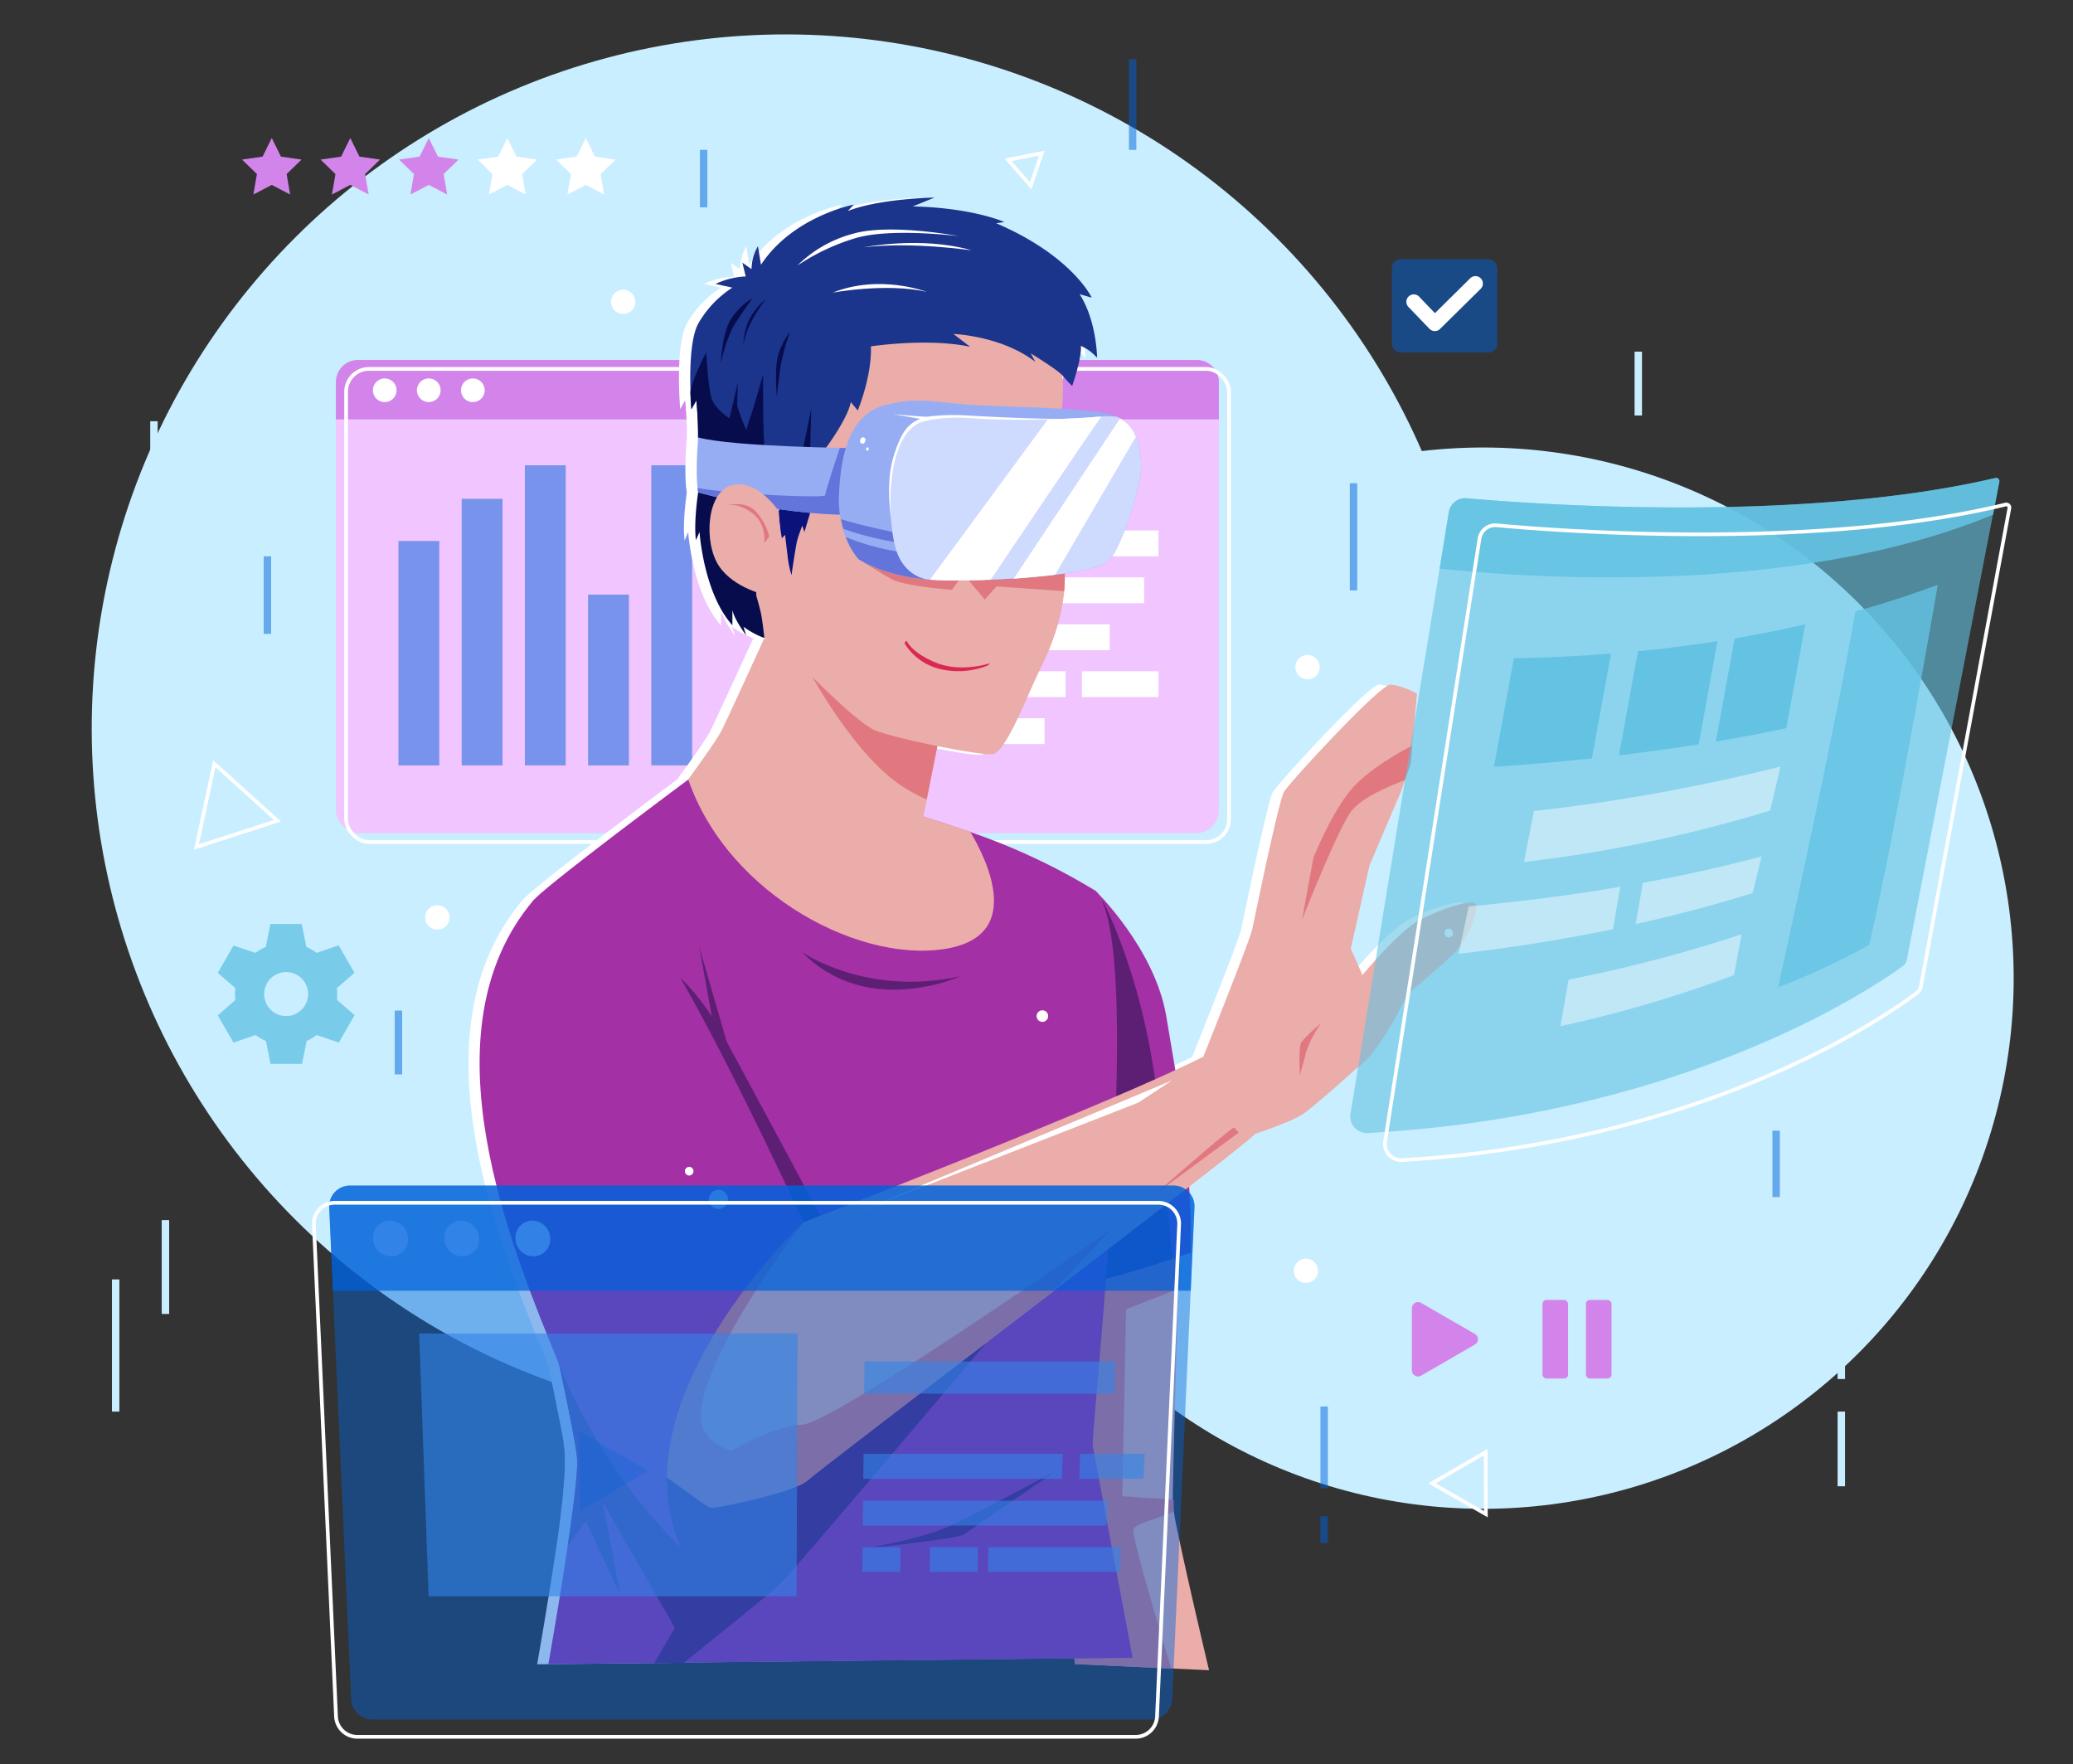
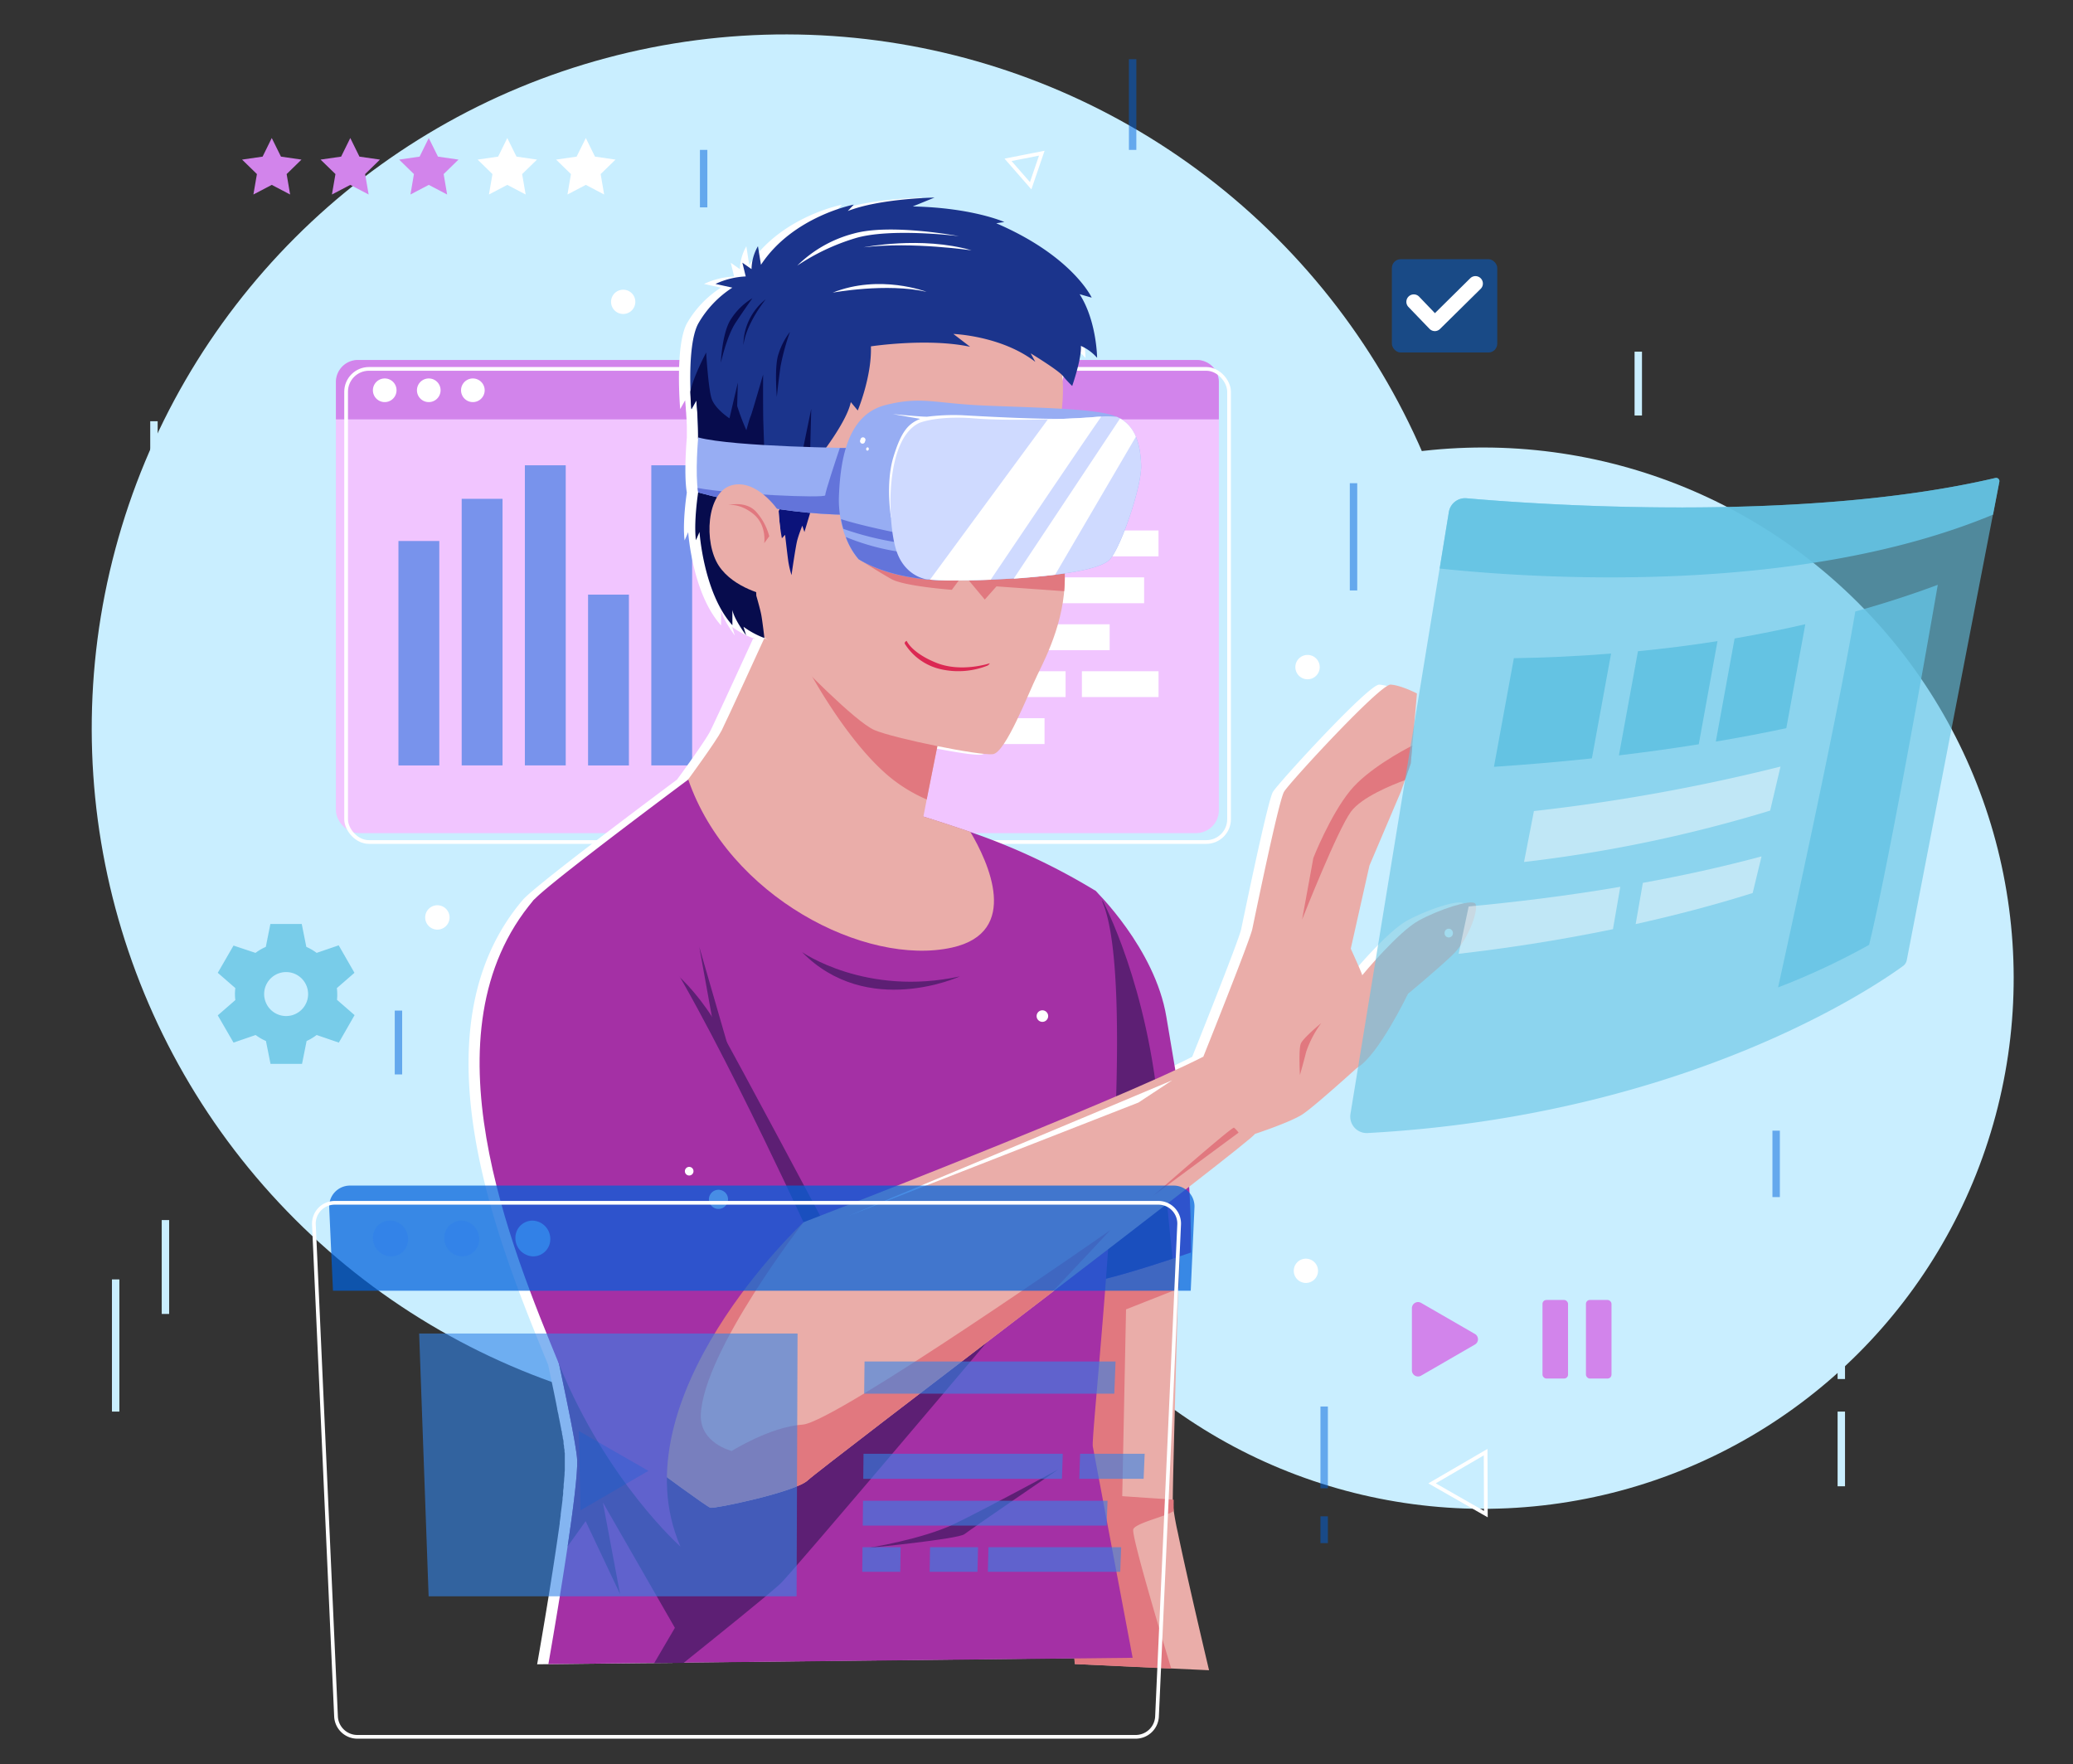
<svg xmlns="http://www.w3.org/2000/svg" viewBox="0 0 452.73 385.22">
  <rect x="0" y="0" width="452.73" height="385.22" fill="#333333" stroke="none" />
  <defs>
    <style>.cls-1{isolation:isolate;}.cls-2{fill:#c9eeff;}.cls-3{fill:#f1c5ff;}.cls-25,.cls-26,.cls-29,.cls-31,.cls-4{fill:#0062db;}.cls-30,.cls-4{opacity:0.5;}.cls-21,.cls-26,.cls-29,.cls-30,.cls-4{mix-blend-mode:multiply;}.cls-23,.cls-5{fill:#fff;}.cls-6{fill:#d284eb;}.cls-24,.cls-7{fill:none;stroke:#fff;stroke-miterlimit:10;}.cls-7{stroke-width:0.81px;}.cls-8{fill:#eaada9;}.cls-9{fill:#e1787f;}.cls-10{fill:#a430a5;}.cls-11{fill:#5d1f74;}.cls-12{fill:#db2852;}.cls-13{fill:#070c4d;}.cls-14{fill:#1b348c;}.cls-15{fill:#0b137a;}.cls-16{fill:#97adf3;}.cls-17{fill:#6374da;}.cls-18{fill:#cfdaff;}.cls-19,.cls-20,.cls-21,.cls-22{fill:#64c3e3;}.cls-19,.cls-27{opacity:0.6;}.cls-20{opacity:0.8;}.cls-21{opacity:0.9;}.cls-23,.cls-25{opacity:0.45;}.cls-23,.cls-27,.cls-28{mix-blend-mode:screen;}.cls-24{stroke-width:0.8px;}.cls-26{opacity:0.72;}.cls-27,.cls-28{fill:#3384e8;}.cls-28{opacity:0.95;}.cls-29{opacity:0.25;}</style>
  </defs>
  <g class="cls-1">
    <g id="OBJECTS">
      <circle class="cls-2" cx="171.6" cy="159.08" r="151.56" transform="translate(-62.23 167.93) rotate(-45)" />
      <circle class="cls-2" cx="323.9" cy="213.59" r="115.87" transform="translate(-56.16 291.59) rotate(-45)" />
      <rect class="cls-3" x="73.36" y="78.6" width="192.83" height="103.32" rx="4.98" />
      <rect class="cls-4" x="87.02" y="118.13" width="8.92" height="49.01" />
      <rect class="cls-4" x="100.83" y="108.92" width="8.92" height="58.21" />
      <rect class="cls-4" x="114.63" y="101.6" width="8.92" height="65.53" />
      <rect class="cls-4" x="128.43" y="129.84" width="8.92" height="37.3" />
      <rect class="cls-4" x="142.24" y="101.6" width="8.92" height="65.53" />
      <rect class="cls-5" x="181.69" y="115.83" width="71.32" height="5.65" />
      <rect class="cls-5" x="181.69" y="126.07" width="68.18" height="5.65" />
      <rect class="cls-5" x="181.69" y="136.32" width="60.65" height="5.65" />
      <rect class="cls-5" x="181.7" y="146.57" width="51.02" height="5.64" />
      <rect class="cls-5" x="236.28" y="146.57" width="16.74" height="5.64" />
      <rect class="cls-5" x="181.69" y="156.82" width="46.43" height="5.65" />
      <path class="cls-6" d="M261.38,78.6H78.17a4.81,4.81,0,0,0-4.81,4.81v8.16H266.19V83.41A4.81,4.81,0,0,0,261.38,78.6Z" />
      <path class="cls-5" d="M86.6,85.22A2.58,2.58,0,1,1,84,82.64,2.57,2.57,0,0,1,86.6,85.22Z" />
      <path class="cls-5" d="M96.22,85.22a2.58,2.58,0,1,1-2.57-2.58A2.57,2.57,0,0,1,96.22,85.22Z" />
      <path class="cls-5" d="M105.85,85.22a2.58,2.58,0,1,1-2.58-2.58A2.58,2.58,0,0,1,105.85,85.22Z" />
      <rect class="cls-7" x="75.59" y="80.55" width="192.83" height="103.31" rx="4.98" />
      <path class="cls-5" d="M319.59,197.23c-1.07-.8-7.7,1.31-12.22,3.76S295.06,212.87,295,212.92c-.25-.83-2.5-5.77-2.5-5.77L296.57,189l6.86-16.17.88-2.5h0l1.27-3.62.35-3.93,1-11.38s-3.4-1.78-5.71-1.9S279.15,171,278,172.91s-6.39,27.42-6.94,30-10.67,27.79-10.69,27.85h0c-1.74.88-3.82,1.88-6.16,3-.64-3.92-1.31-7.74-1.95-11.61-2.46-15-15.59-27.66-15.59-27.66a139.16,139.16,0,0,0-27.22-12.76c-3.33-1.14-6.78-2.26-10.25-3.35.21-1.11.46-2.37.72-3.72.82-4.15,1.79-9,2.33-11.65,5.5,1.11,10.76,2,12.13,1.76,2.78-.37,7.65-13.09,9.73-17.35,1.9-3.87,5.74-11.52,6-20.42,0-.11,0-.22,0-.34,0-.45,0-.9,0-1.36,4.63-.67,8.36-1.62,9.74-2.9,2.32-2.14,7.12-16,7-20.73a17.71,17.71,0,0,0-1.16-6.21h0a12.12,12.12,0,0,0-.57-1.14l-.06-.11a9.59,9.59,0,0,0-.69-1l-.1-.12a6.91,6.91,0,0,0-.85-.86l-.1-.09a7.51,7.51,0,0,0-1.07-.74h0a5.58,5.58,0,0,0-.69-.35c-.29-.13-.61-.25-.94-.36-2.26-.71-6.31-1.11-11.07-1.39A37.41,37.41,0,0,0,229.5,82l.06.07a26.59,26.59,0,0,0,2.06,2.23s2.1-6,1.9-8.75a10.16,10.16,0,0,1,3.54,2.6s-.06-8.06-3.82-13.89l2.64.75S231.7,55.94,215,48.77l1.77-.27s-6.91-3.12-20-3.4l4.75-1.94s-11.92.19-18.94,2.94l1.31-1.4s-13.31,2.55-20.27,13.14L163,53.78a10.34,10.34,0,0,0-1.4,5l-2-1.4.73,3A17.26,17.26,0,0,0,153.75,62l3.69.81A22.77,22.77,0,0,0,150,70.65c-2.65,5-1.45,18.68-1.45,18.68l1.08-1.92s.07.71.15,1.75c0,.36.06.77.08,1.19s.05.82.08,1.25L150,93c0,.9,0,1.79,0,2.56,0,0-.71,7.84,0,12,0,0-1,6.49-.48,10.44l.78-1.8s.87,13.36,7.18,20.37v-3.35c.38,2.08,3,5.55,3,5.55l-.58-1.87a19.08,19.08,0,0,0,4.58,2.46l0-.18.52.46-.49-.28s-8.19,17.86-9.36,20.21-7.29,10.66-7.29,10.66c-10.47,7.82-31.56,23.69-33.7,26.29h0c-24.54,28.87-4.95,75.89,5.55,101.49.66,3.11,1.27,6,1.79,8.6v.05c.07.31.13.62.19.92,0,.12,0,.24.07.35,0,.26.11.52.16.77l.09.47c0,.23.09.46.13.69s.06.3.09.46.11.55.16.82.11.55.16.81,0,.28.08.42.07.39.11.57,0,.29.07.43.07.37.1.55,0,.24.07.36.06.37.1.55a3.06,3.06,0,0,0,0,.32c0,.21.07.42.1.62l0,.16c0,.25.08.48.11.7l0,.21c0,.15,0,.3.06.43l0,.21c0,.13,0,.25,0,.36a1.11,1.11,0,0,0,0,.19l0,.32s0,.09,0,.14,0,.26,0,.37,0,.46,0,.73c0,.08,0,.17,0,.26s0,.39,0,.61,0,.21,0,.32,0,.47-.05.72c0,.1,0,.2,0,.31,0,.36-.06.73-.09,1.13V323c0,.37-.07.76-.11,1.15,0,.14,0,.27,0,.41,0,.31-.07.63-.11,1,0,.15,0,.3,0,.44,0,.37-.08.74-.13,1.12,0,.11,0,.22,0,.33-.12,1-.26,2.1-.41,3.21l0,.27-.21,1.5,0,.22c-1.85,13.37-4.93,30.76-4.93,30.76l23.14-.25,0,0,6.42-.05.08-.06,98-1.1-.58-3.09,13.71.57,3.39.15s-4.61-18.42-6.78-28.39c-.38-1.82-.7-3.36-.89-4.45h0l0-.23-.06-.33,0-.2a.68.68,0,0,0,0-.15c0-.05,0-.09,0-.13a.68.68,0,0,1,0-.14c0-.12,0-.23,0-.31v-.83c0-5.25.83-30.12,1.26-43.57.09-2.7.16-4.94.21-6.46l2.63-.9c0-5.2-.14-9.94-.41-14.37,8.63-6.7,14.32-11.22,14.32-11.49h0s7.6-2.49,10.39-4.25a.6.6,0,0,0,.13-.09c1.55-1,5.35-4.32,8.26-6.9,2.09-1.84,3.73-3.33,3.74-3.34,4.51-2.67,11-16.07,11-16.07s6.11-5,9.75-8.49S320.67,198,319.59,197.23Z" />
      <path class="cls-8" d="M264.05,364.71l-3.39-.16-25.94-1.2L232,323.86l-3.86-47.35v-.07l.06,0,29.38-4.24s-.11,3.69-.27,9.18c-.41,14.23-1.15,40.56-1.18,46.12,0,.4,0,.7,0,.87a62.76,62.76,0,0,0,1.1,6.29C259.41,345.2,264.05,364.71,264.05,364.71Z" />
      <path class="cls-9" d="M247.49,334c.22-1.4,7.69-3,8.83-4.09h0a2,2,0,0,0,0-.24c0-.12,0-.23,0-.34l0-.22c0-.1,0-.2,0-.29s0-.1,0-.15a2.23,2.23,0,0,1,0-.33c0-.18,0-.47,0-.87l-11.23-.77.83-40.79,11.58-4.57c.16-5.49.27-9.18.27-9.18l-29.38,4.24-.06.09L232,323.87l2.74,39.49,21.06,1C253,355.15,247.23,335.72,247.49,334Z" />
      <path class="cls-10" d="M239.14,194.4s13.13,12.67,15.59,27.66,5.46,29.11,5.38,51.43c0,0-16.82,5.88-23.21,6.65S239.14,194.4,239.14,194.4Z" />
      <path class="cls-11" d="M236.9,280.14c4.41-.53,13.8-3.5,19.19-5.29-.8-7.44-1.79-17.54-2.82-30.14-2.4-29.5-12.51-48.13-12.51-48.13S230.51,280.92,236.9,280.14Z" />
      <path class="cls-10" d="M119.76,363.37s6.55-37,6.29-44.54-18.16-82.7-18.91-92.3,6.63-26.59,9.45-30c2.1-2.58,23.23-18.48,33.71-26.3,3.52-2.63,5.84-4.34,5.84-4.34s31.17,7.32,55.78,15.79a139.45,139.45,0,0,1,27.22,12.76c11.35,10.71-1,118.06-.48,121.39l8.7,46.16Z" />
      <path class="cls-11" d="M231.1,320.87s-15.61,8.48-22.61,11.86S189.62,338,189.62,338s19.61-1.92,21-3S231.1,320.87,231.1,320.87Z" />
      <path class="cls-11" d="M175.15,207.89s13.93,9.78,34.5,5.31C209.65,213.2,189.45,222.47,175.15,207.89Z" />
      <path class="cls-11" d="M141.68,208.4s8.07,3.49,15.41,16.22c3.6,6.24,24.13,44.79,24.13,44.79l-17,5.19Z" />
      <polygon class="cls-11" points="157.87 235.26 152.72 206.77 163.87 245.31 157.87 235.26" />
      <path class="cls-11" d="M142.87,363.16l6.42-.05c5.79-4.64,19.1-15.34,21.21-17.37,2.7-2.6,46.15-54,46.15-54l-62.79-8.46-38.17-55.62-6.83,8.94c4.65,23.33,17,76,17.19,82.26.11,3-.87,10.67-2.08,18.8l3.93-5.5,7.52,15.92-3.75-20,15.72,27.37Z" />
      <path class="cls-8" d="M207.9,206.91c-18.9,4.18-48.79-11.14-57.6-36.72,3.52-2.63,5.84-4.34,5.84-4.34s31.17,7.32,55.78,15.79C215.8,188.2,223,203.56,207.9,206.91Z" />
      <path class="cls-5" d="M228.91,221.82a1.26,1.26,0,1,1-1.29-1.21A1.26,1.26,0,0,1,228.91,221.82Z" />
      <path class="cls-8" d="M205.14,160.82s-1.53,7.61-2.75,13.75c-.63,3.21-1.17,6-1.35,7.12-.52,3.15-3.94,7-3.94,7S166,187.6,150.3,170.19c0,0,6.11-8.33,7.29-10.66s9.35-20.21,9.35-20.21l10.12,5.7Z" />
      <path class="cls-9" d="M205.14,160.82s-1.53,7.61-2.75,13.75a33.85,33.85,0,0,1-7.64-4.55c-10.1-8.08-18.82-24.9-18.82-24.9l1.13-.1Z" />
      <path class="cls-8" d="M174,144.38s12.73,13.24,17,15.05,23.07,5.63,25.85,5.25,7.65-13.09,9.73-17.35,6.53-13.05,5.91-23.08-1.9-23.09-1.51-27.85,2.66-12.09-.45-21.47S213.22,49.85,188.36,57.4s-31.34,22-33.67,35.46-2.76,33.58,13.33,47.26Z" />
      <path class="cls-9" d="M187.57,122.09s4.28,2.78,7.12,4.36,13.19,2.34,13.19,2.34l2.54-3.44,4.65,5.57,2.55-2.88,14.79,1.05a32.41,32.41,0,0,0,.08-4.84c-.09-1.44-.19-2.94-.3-4.47l-25.72-3.92Z" />
      <path class="cls-12" d="M216.17,144.83s-6.2,2.09-11.65-.09-6.51-4.8-6.51-4.8-.55.22-.4.64a12.52,12.52,0,0,0,8,5.58,17.25,17.25,0,0,0,10.08-.83A1.34,1.34,0,0,0,216.17,144.83Z" />
      <path class="cls-13" d="M166.94,139.32s-.43-3.75-.69-5.1-1.08-4.15-1.08-4.15l-.31-9.2-2.52-15.15-9.87,1.8s-1,6.49-.48,10.44l.78-1.8s.87,13.36,7.18,20.37v-3.35c.38,2.08,3,5.55,3,5.55l-.58-1.87A19.11,19.11,0,0,0,166.94,139.32Z" />
      <path class="cls-14" d="M179.49,99s5.51-7.09,6.32-11.2l1.52,1.83s3.1-7.43,2.87-14c0,0,12.39-1.89,21.67.09l-3.66-2.8s10.48.37,17.89,6.09l-1-1.85s5.87,3.56,7,4.89a26.59,26.59,0,0,0,2.06,2.23s2.1-6,1.9-8.75a10.16,10.16,0,0,1,3.54,2.6s-.07-8.06-3.82-13.89l2.64.75s-4.18-9.07-20.85-16.24l1.77-.27s-6.91-3.12-20-3.4l4.75-1.94s-11.92.19-18.94,2.94l1.31-1.4s-13.31,2.55-20.27,13.14l-.66-4.06a10.34,10.34,0,0,0-1.4,5l-2-1.4.73,3A17.26,17.26,0,0,0,156.26,62l3.68.81a22.79,22.79,0,0,0-7.47,7.89c-2.65,5-1.45,18.68-1.45,18.68l1.08-1.92a79.78,79.78,0,0,1,.38,8.11c-.1,3.07,12.92,4.51,17,4.27S179.49,99,179.49,99Z" />
      <polygon class="cls-13" points="175.2 98.86 177.17 89.27 176.9 99.75 175.2 98.86" />
      <path class="cls-13" d="M166.92,98.62l-.21-6.27c-.09-2.61-.05-10.57-.05-10.57s-2.52,8.77-2.72,9.1-.94,3.06-.94,3.06a52.17,52.17,0,0,1-2-5.27c0-.62.14-5.13.14-5.13l-1.83,7.81s-3.21-2.09-3.92-4.37-1.17-10-1.17-10-2.87,5.39-3.46,8.6c.08,2.22.22,3.75.22,3.75l1.08-1.92a79.78,79.78,0,0,1,.38,8.11c-.08,2.54,8.8,4,14.18,4.24Z" />
      <path class="cls-15" d="M170.05,111.62a45.39,45.39,0,0,0,.71,5.91l.7-.75s.53,4.69.73,6a22,22,0,0,0,.67,2.8s.89-6.25,1.26-7.63,1.1-3.17,1.1-3.17l.46,1.39,1.6-5.33-6.61-.46Z" />
      <path class="cls-16" d="M152.47,107.52s17.05,4.86,32.81,4.88l1.6-14.56s-26.51-.22-34.4-2.32C152.48,95.52,151.77,103.36,152.47,107.52Z" />
      <path class="cls-17" d="M152.47,107.52s17.05,4.86,32.81,4.88l1.55-14.14c-.31-.16-.61-.3-.89-.43l-2.53,0c-.85,2.52-3.21,9.63-3.19,10.32s-20.57-.22-27.88-1.6C152.38,106.86,152.42,107.2,152.47,107.52Z" />
      <path class="cls-16" d="M249.22,101.58c.16,4.73-4.64,18.59-7,20.73-3.92,3.63-26.49,4.54-35.43,4.42h-.54c-1.26,0-2.48-.09-3.64-.2l-.13,0c-6.73-.61-11.76-2.43-15-4.41a15.85,15.85,0,0,1-2.8-4.85,17.26,17.26,0,0,1-.59-1.76,17.54,17.54,0,0,1-.5-2.13,22.93,22.93,0,0,1-.36-5.34c.39-9.23,2.47-17.67,10.22-19.61s10.58-.36,21.2.11,23.46.6,28.25,2.11c.33.11.64.23.94.36C248,92.78,249.07,97.16,249.22,101.58Z" />
      <path class="cls-5" d="M194.59,113s-1.24-7.4.52-13.18,3.31-7.3,5.85-8.36l-6-1.05s6.85.67,7.62.57a46.89,46.89,0,0,1,7.38-.32c3.36.17,20.13,1.2,26.81.62s-1.54,7.94-7,10.7-22.18,10.32-24.95,10.83S194.59,113,194.59,113Z" />
      <path class="cls-17" d="M198.54,118.79a66.76,66.76,0,0,1-14.36-3.31,17.54,17.54,0,0,1-.5-2.13c4.95,1.63,14.66,3.49,14.66,3.49Z" />
      <path class="cls-17" d="M206.29,126.72c-1.26,0-2.48-.09-3.64-.2l-.13,0c-6.73-.61-11.76-2.43-15-4.41a15.85,15.85,0,0,1-2.8-4.85,50.5,50.5,0,0,0,12.86,3.39C203.24,121.32,205.79,124.42,206.29,126.72Z" />
      <path class="cls-18" d="M249.22,101.58c.16,4.73-4.64,18.59-7,20.73-3.92,3.63-26.49,4.54-35.43,4.42-1.46,0-2.85-.09-4.18-.21l-.13,0c-.78-.11-5.09-1-6.79-6.51-1.89-6.07-2.5-24,5.05-27.65,0,0,3.85-1.67,12.1-1s22.47.08,26.78-.35a22.66,22.66,0,0,1,4.27,0C248,92.78,249.07,97.16,249.22,101.58Z" />
      <path class="cls-5" d="M239.66,91c-2,.2-6.14.44-10.81.57l-25.74,35c1.19.1,2.43.17,3.72.18,2.4,0,5.79,0,9.53-.16,4.47-6.64,20.76-30.82,24.14-35.6Z" />
      <path class="cls-5" d="M230.43,125.5l17.63-30.13a8,8,0,0,0-3.44-4c-5.26,7.93-17.83,26.86-23.24,35C224.45,126.12,227.56,125.85,230.43,125.5Z" />
      <path class="cls-5" d="M188.92,96.36a.55.55,0,1,1-1-.35.55.55,0,1,1,1,.35Z" />
      <path class="cls-5" d="M189.73,98.08c0,.2-.18.35-.33.32a.32.32,0,0,1-.23-.4.33.33,0,0,1,.33-.32A.32.32,0,0,1,189.73,98.08Z" />
      <path class="cls-8" d="M170.05,111.63c-.05-.17-4.81-7.2-10.31-5.65s-6.06,12.55-2.75,17.57S167.57,130,167.57,130s2.63-8.24,2.85-14.33C170.19,113.87,170.05,111.64,170.05,111.63Z" />
      <path class="cls-9" d="M159,110.3s3.73-1,6,1.31a12.83,12.83,0,0,1,3,5.49l-1.1,1.51s.6-4-2.41-6.41S159,110.3,159,110.3Z" />
      <path class="cls-13" d="M169.65,86.7c0-.31-.51-5.94.22-8.9a15.66,15.66,0,0,1,2.65-5.32,50.74,50.74,0,0,0-2.05,7.5C170,83.24,169.65,86.7,169.65,86.7Z" />
      <path class="cls-13" d="M164.32,65.12a14.32,14.32,0,0,0-5,5.09c-1.67,3.2-1.89,9-1.89,9s1.27-5.8,3.26-8.8S164.32,65.12,164.32,65.12Z" />
      <path class="cls-5" d="M174.12,58a27.33,27.33,0,0,1,12.31-7c8.09-2.27,23,.57,23,.57s-15-1.89-22.69.46A47.37,47.37,0,0,0,174.12,58Z" />
      <path class="cls-5" d="M188.63,54s12.57-2.52,23.56.66C212.19,54.7,199.47,52.73,188.63,54Z" />
      <path class="cls-13" d="M162.36,75.34a12.74,12.74,0,0,1,4.89-10S163,70.5,162.36,75.34Z" />
      <path class="cls-5" d="M181.85,63.9s11.75-2.18,20.5-.18C202.35,63.72,192.17,59.78,181.85,63.9Z" />
      <path class="cls-11" d="M148.6,337.7s9.58,6.79,21.16-13.7-26.13-13.48-26.13-13.48A27.94,27.94,0,0,0,148.6,337.7Z" />
      <path class="cls-8" d="M175.48,266.89s66.79-25.71,87.36-36.18c0,0,11.14,15.8,11.18,16.92s-94.89,73-97.59,75.59-20.44,6.27-21.28,6-12-8.51-12-8.51S146.53,281,175.48,266.89Z" />
      <path class="cls-9" d="M175.48,266.89c-28.95,14.1-32.34,53.84-32.34,53.84s11.16,8.26,12,8.51,18.57-3.42,21.28-6c1.41-1.37,28.14-21.74,53.27-41,7.57-8,12.8-13.64,12.8-13.64s-60.09,42-67.19,42.47-15.49,5.76-15.49,5.76-7-1.7-6.76-7.93C153.63,295.05,175.48,266.89,175.48,266.89Z" />
      <path class="cls-10" d="M116.58,196.49s12.27-8.37,22.7,3,36.2,67.4,36.2,67.4-41,38.23-26.88,70.81c0,0-16-14.11-26.46-39.7S92,225.37,116.58,196.49Z" />
      <path class="cls-8" d="M309.45,151.42l-1,11.38-.35,3.93-2.15,6.12L299.08,189,295,207.15s2.26,4.95,2.5,5.77-1,20.13-1,20.13-1.65,1.49-3.74,3.34c-2.91,2.58-6.71,5.88-8.26,6.9a.6.6,0,0,1-.13.09c-2.79,1.76-10.39,4.25-10.39,4.25s-.63-.49-1.55-1.26l-1.17-1c-2-1.7-4.41-4-5.29-5.64-1.57-2.88-3.17-9-3.17-9s10.15-25.32,10.69-27.85,5.75-28,6.94-30,21-23.52,23.27-23.39S309.45,151.42,309.45,151.42Z" />
      <path class="cls-9" d="M308.44,162.8l-.35,3.93-1.27,3.62c-2.88,1.06-9.45,3.73-11.77,6.87-2.95,4-10.45,23-10.68,23.57h0l2.46-13.46s3.66-9.33,8.07-14.71C298.68,168,306.34,163.88,308.44,162.8Z" />
      <path class="cls-8" d="M297.53,212.92s7.83-9.47,12.35-11.93,11.15-4.56,12.22-3.76-1.2,7.78-4.85,11.26S307.5,217,307.5,217s-6.45,13.4-11,16.07-8.73-4.31-8.73-4.31Z" />
      <path class="cls-9" d="M288.54,223.42a22.92,22.92,0,0,0-3.28,6.25c-.49,2-1.36,5.06-1.36,5.06s-.33-5.57.19-6.84S288.54,223.42,288.54,223.42Z" />
      <path class="cls-9" d="M251.88,261.08s17.19-15.1,17.62-14.84a5.45,5.45,0,0,1,1,1.08Z" />
      <path class="cls-5" d="M159,261.8a2.09,2.09,0,1,1-2.16-2A2.09,2.09,0,0,1,159,261.8Z" />
      <path class="cls-5" d="M151.45,255.68a.94.94,0,0,1-.9,1,.94.94,0,1,1-.07-1.88A.93.93,0,0,1,151.45,255.68Z" />
      <path class="cls-5" d="M185.27,265.51S246.34,240,256,235.89l-7.37,4.86Z" />
      <path class="cls-5" d="M317.3,203.67a.91.91,0,1,1-1.81.06.89.89,0,0,1,.87-.93A.91.91,0,0,1,317.3,203.67Z" />
      <path class="cls-19" d="M294.93,243.24,316.42,111.8a3.6,3.6,0,0,1,3.86-3c14.41,1.27,72.87,5.54,115.49-4.43a.71.71,0,0,1,.86.83l-20.2,104.44a2.06,2.06,0,0,1-.8,1.28c-5.6,4.1-46.88,32.64-116.94,36.49A3.6,3.6,0,0,1,294.93,243.24Z" />
      <path class="cls-20" d="M423.2,127.7c-2.72,15.68-10.71,61-15,78.62a155.21,155.21,0,0,1-19.88,9.29c2.74-12.45,13-59.15,16.86-82.08C411.17,131.87,417.2,129.93,423.2,127.7Z" />
      <path class="cls-21" d="M435.77,104.37c-42.62,10-101.08,5.7-115.49,4.43a3.6,3.6,0,0,0-3.86,3l-2,12.34c19.31,2.06,77.56,6.24,120.85-11.77l1.38-7.17A.71.71,0,0,0,435.77,104.37Z" />
      <path class="cls-22" d="M351.85,142.71l-4.19,22.89c-7.65.82-14.87,1.41-21.39,1.84l4.35-23.72C337.08,143.62,344.22,143.33,351.85,142.71Z" />
      <path class="cls-22" d="M375.09,140,371,162.52c-5.94.95-11.78,1.75-17.44,2.42l4.16-22.74C363.29,141.66,369.12,140.93,375.09,140Z" />
      <path class="cls-22" d="M394.27,136.3,390.12,159h0c-5.14,1.1-10.29,2.07-15.4,2.93l4.11-22.52C383.89,138.53,389.06,137.51,394.27,136.3Z" />
      <path class="cls-23" d="M388.85,167.39,386.59,177a303.64,303.64,0,0,1-53.75,11.22L335,177.1A407.79,407.79,0,0,0,388.85,167.39Z" />
      <path class="cls-23" d="M320.75,197.93c9.79-.9,21.14-2.25,33.11-4.29l-1.6,9.25c-12.32,2.55-23.86,4.25-33.7,5.38Z" />
      <path class="cls-23" d="M384.71,187l-1.94,8c-8.64,2.71-17.24,4.94-25.55,6.78l1.57-9C367.28,191.24,376,189.34,384.71,187Z" />
-       <path class="cls-23" d="M380.35,204l-1.66,8.92a270.68,270.68,0,0,1-37.89,11.15l1.76-10.16A307.58,307.58,0,0,0,380.35,204Z" />
-       <path class="cls-24" d="M302.51,249.15,323.1,117.7a3.48,3.48,0,0,1,3.71-3C340.69,116,397,120.17,438,110.17a.69.69,0,0,1,.83.83L419.5,215.46a2.1,2.1,0,0,1-.78,1.28c-5.38,4.1-45.12,32.67-112.58,36.58A3.55,3.55,0,0,1,302.51,249.15Z" />
-       <path class="cls-25" d="M251.36,375.48h-170a4.67,4.67,0,0,1-4.67-4.36L71.9,263.74a4.55,4.55,0,0,1,4.52-4.86H256.35a4.55,4.55,0,0,1,4.51,4.86L256,371.12A4.67,4.67,0,0,1,251.36,375.48Z" />
      <path class="cls-26" d="M256.35,258.88H76.42a4.55,4.55,0,0,0-4.52,4.86l.82,18.1H260.05l.81-18.1A4.55,4.55,0,0,0,256.35,258.88Z" />
      <polygon class="cls-27" points="173.97 348.57 93.61 348.57 91.54 291.18 174.18 291.18 173.97 348.57" />
      <polygon class="cls-27" points="243.36 304.32 188.73 304.32 188.81 297.29 243.63 297.29 243.36 304.32" />
      <polygon class="cls-27" points="188.59 317.44 232.1 317.44 231.92 322.91 188.53 322.91 188.59 317.44" />
      <polygon class="cls-27" points="188.48 327.7 241.88 327.7 241.68 333.12 188.42 333.12 188.48 327.7" />
      <polygon class="cls-27" points="188.37 337.85 196.69 337.85 196.61 343.22 188.31 343.22 188.37 337.85" />
      <polygon class="cls-27" points="213.6 337.85 213.47 343.22 203.03 343.22 203.12 337.85 213.6 337.85" />
      <polygon class="cls-27" points="244.86 337.85 244.65 343.22 215.74 343.22 215.87 337.85 244.86 337.85" />
      <polygon class="cls-27" points="249.99 317.44 249.76 322.91 235.71 322.91 235.89 317.44 249.99 317.44" />
      <path class="cls-28" d="M89.12,270.44a3.68,3.68,0,0,1-3.66,3.9,4,4,0,0,1-4-3.9,3.69,3.69,0,0,1,3.66-3.91A4,4,0,0,1,89.12,270.44Z" />
      <path class="cls-28" d="M104.65,270.44a3.71,3.71,0,0,1-3.69,3.9,4,4,0,0,1-3.93-3.9,3.72,3.72,0,0,1,3.69-3.91A4,4,0,0,1,104.65,270.44Z" />
      <path class="cls-28" d="M120.18,270.44a3.75,3.75,0,0,1-3.72,3.9,4,4,0,0,1-3.9-3.9,3.75,3.75,0,0,1,3.72-3.91A4,4,0,0,1,120.18,270.44Z" />
      <polygon class="cls-29" points="141.61 321.17 126.43 312.47 126.76 329.8 141.61 321.17" />
      <path class="cls-7" d="M248,379.25H78.06a4.67,4.67,0,0,1-4.67-4.36L68.56,267.5a4.55,4.55,0,0,1,4.51-4.86H253a4.54,4.54,0,0,1,4.51,4.86l-4.83,107.39A4.67,4.67,0,0,1,248,379.25Z" />
      <path class="cls-6" d="M322.11,291.28l-11.76-6.79a1.34,1.34,0,0,0-2,1.15v13.59a1.34,1.34,0,0,0,2,1.16l11.76-6.8A1.33,1.33,0,0,0,322.11,291.28Z" />
      <rect class="cls-6" x="336.87" y="283.86" width="5.58" height="17.15" rx="0.85" />
      <rect class="cls-6" x="346.36" y="283.86" width="5.58" height="17.15" rx="0.85" />
      <polygon class="cls-6" points="59.35 30.14 61.36 34.2 65.84 34.85 62.6 38.01 63.36 42.47 59.35 40.37 55.34 42.47 56.11 38.01 52.87 34.85 57.35 34.2 59.35 30.14" />
      <polygon class="cls-6" points="76.5 30.14 78.5 34.2 82.98 34.85 79.74 38.01 80.51 42.47 76.5 40.37 72.49 42.47 73.26 38.01 70.01 34.85 74.5 34.2 76.5 30.14" />
      <polygon class="cls-6" points="93.64 30.14 95.65 34.2 100.13 34.85 96.89 38.01 97.65 42.47 93.64 40.37 89.64 42.47 90.4 38.01 87.16 34.85 91.64 34.2 93.64 30.14" />
      <polygon class="cls-5" points="110.79 30.14 112.8 34.2 117.28 34.85 114.03 38.01 114.8 42.47 110.79 40.37 106.78 42.47 107.55 38.01 104.31 34.85 108.79 34.2 110.79 30.14" />
      <polygon class="cls-5" points="127.94 30.14 129.94 34.2 134.42 34.85 131.18 38.01 131.94 42.47 127.94 40.37 123.93 42.47 124.69 38.01 121.45 34.85 125.93 34.2 127.94 30.14" />
      <path class="cls-20" d="M73.65,217.06a11.2,11.2,0,0,0-.08-1.3l3.84-3.34-1.72-3-1.72-3-4.82,1.65a10.94,10.94,0,0,0-2.25-1.31l-1-5H59.05l-1,5a10.94,10.94,0,0,0-2.25,1.31L51,206.47l-3.44,5.95,3.84,3.34a9.51,9.51,0,0,0,0,2.61l-3.84,3.34L51,227.66,55.83,226a10.94,10.94,0,0,0,2.25,1.31l1,5h6.88l1-5A10.94,10.94,0,0,0,69.15,226L74,227.66l1.72-3,1.72-3-3.84-3.34A11.24,11.24,0,0,0,73.65,217.06Zm-11.16,4.8a4.8,4.8,0,1,1,4.8-4.8A4.8,4.8,0,0,1,62.49,221.86Z" />
      <rect class="cls-4" x="303.98" y="56.6" width="23.01" height="20.37" rx="1.92" />
      <path class="cls-5" d="M313.34,72.3h0a1.66,1.66,0,0,1-1.15-.5L307.57,67a1.62,1.62,0,0,1,2.34-2.24l3.47,3.62,7.71-7.62a1.62,1.62,0,1,1,2.28,2.31l-8.89,8.77A1.61,1.61,0,0,1,313.34,72.3Z" />
      <g class="cls-30">
-         <rect class="cls-31" x="57.59" y="121.47" width="1.62" height="16.94" />
        <rect class="cls-31" x="86.21" y="220.67" width="1.62" height="13.94" />
        <rect class="cls-31" x="294.79" y="105.51" width="1.62" height="23.42" />
        <rect class="cls-31" x="246.55" y="12.93" width="1.62" height="19.8" />
        <rect class="cls-31" x="152.86" y="32.73" width="1.62" height="12.55" />
        <rect class="cls-31" x="288.38" y="307.12" width="1.62" height="17.85" />
        <rect class="cls-31" x="288.38" y="331.1" width="1.62" height="5.85" />
        <rect class="cls-31" x="387.09" y="246.89" width="1.62" height="14.5" />
      </g>
      <rect class="cls-2" x="356.98" y="76.79" width="1.62" height="13.94" />
      <rect class="cls-2" x="35.32" y="266.41" width="1.62" height="20.5" />
      <rect class="cls-2" x="24.45" y="279.37" width="1.62" height="28.86" />
      <rect class="cls-2" x="32.81" y="91.98" width="1.62" height="28.44" />
      <rect class="cls-2" x="401.32" y="295.27" width="1.62" height="5.85" />
      <rect class="cls-2" x="401.32" y="308.23" width="1.62" height="16.31" />
      <polygon class="cls-7" points="324.45 317.09 312.75 323.9 324.5 330.62 324.45 317.09" />
-       <polygon class="cls-7" points="46.8 166.77 42.91 184.94 60.59 179.22 46.8 166.77" />
      <polygon class="cls-7" points="227.52 33.45 220.15 34.9 225.09 40.56 227.52 33.45" />
      <path class="cls-5" d="M138.75,65.91a2.65,2.65,0,1,1-2.65-2.65A2.64,2.64,0,0,1,138.75,65.91Z" />
      <path class="cls-5" d="M287.85,277.49a2.65,2.65,0,1,1-2.65-2.65A2.66,2.66,0,0,1,287.85,277.49Z" />
      <path class="cls-5" d="M98.18,200.32a2.66,2.66,0,1,1-2.66-2.65A2.66,2.66,0,0,1,98.18,200.32Z" />
      <path class="cls-5" d="M288.22,145.66a2.66,2.66,0,1,1-2.65-2.65A2.66,2.66,0,0,1,288.22,145.66Z" />
    </g>
  </g>
</svg>